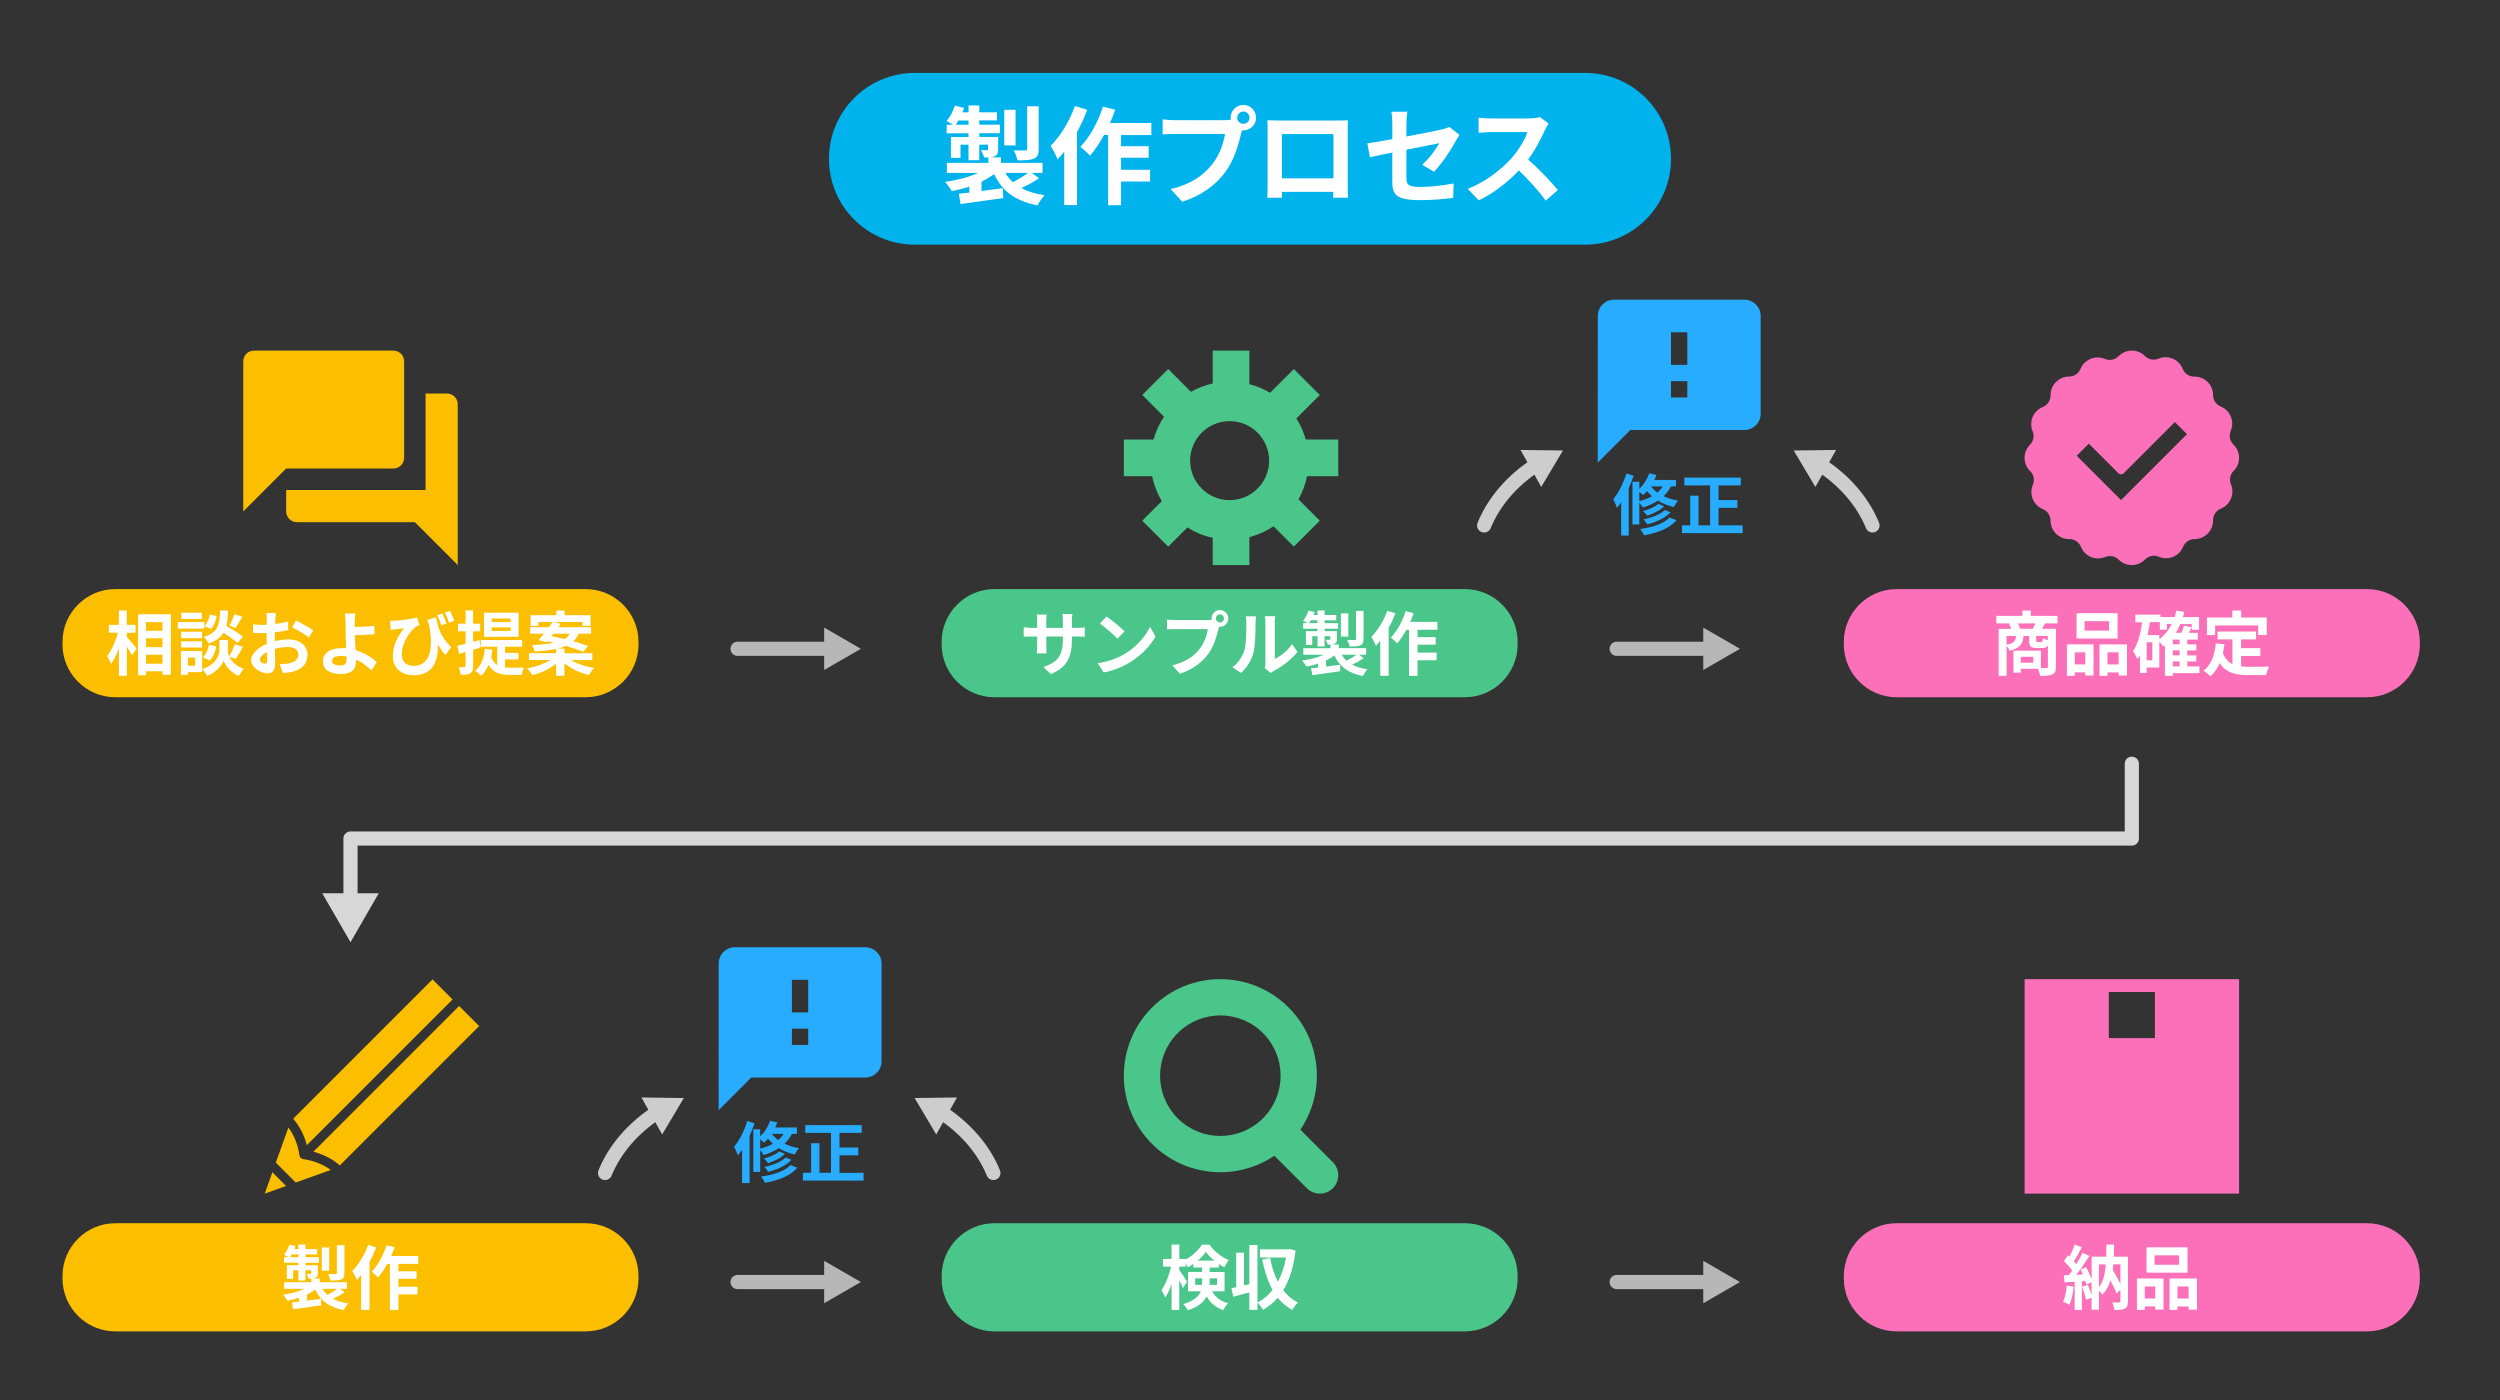
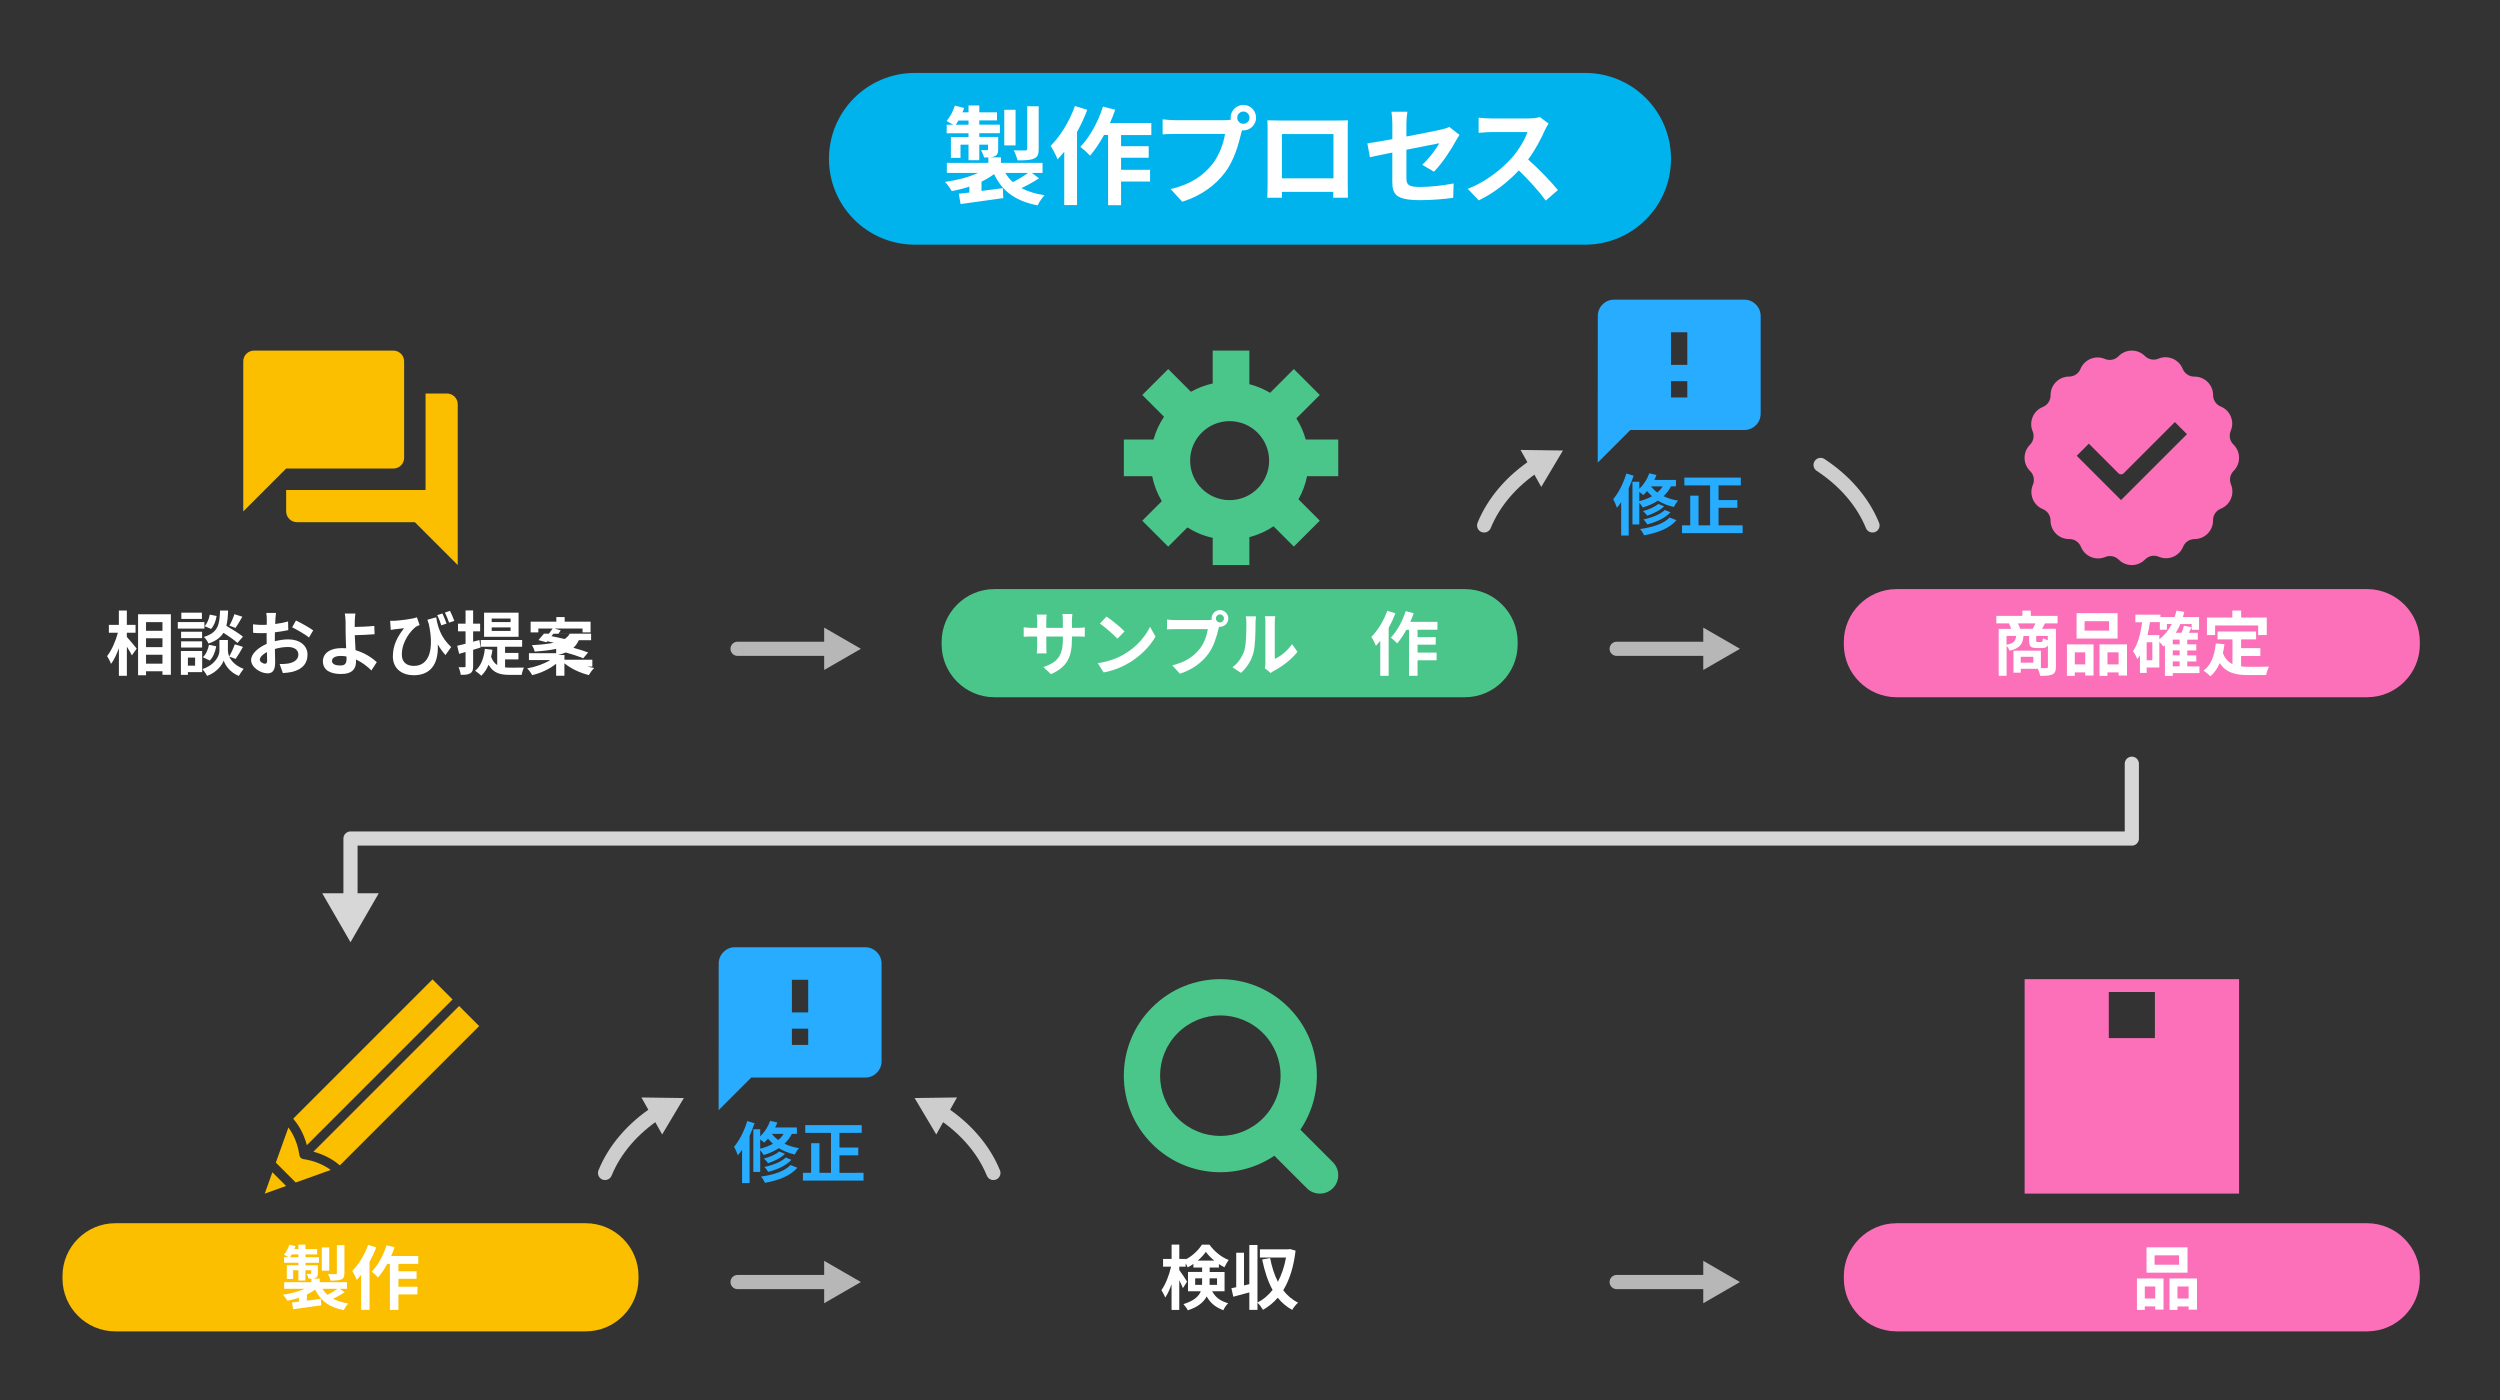
<svg xmlns="http://www.w3.org/2000/svg" version="1.1" x="0px" y="0px" viewBox="0 0 750 420" style="enable-background:new 0 0 750 420;" xml:space="preserve">
  <rect x="0" y="0" width="750" height="420" fill="#333333" stroke="none" />
  <style type="text/css">
	.st0{fill:#00B3ED;}
	.st1{fill:#FFFFFF;}
	.st2{fill:none;stroke:#B7B7B7;stroke-width:4.252;stroke-linecap:round;stroke-linejoin:round;}
	.st3{fill:#B7B7B7;}
	.st4{fill:#FBBF00;}
	.st5{fill:#4BC68A;}
	.st6{fill:#FB70B9;}
	.st7{fill:none;stroke:#D8D7D7;stroke-width:4.252;stroke-linecap:round;stroke-linejoin:round;}
	.st8{fill:#D8D7D7;}
	.st9{fill:#28ACFF;}
	.st10{fill:none;stroke:#CDCDCD;stroke-width:4.252;stroke-linecap:round;stroke-linejoin:round;}
	.st11{fill:#CDCDCD;}
</style>
  <g id="배경">
    <path class="st0" d="M475.55,73.4H274.45c-14.23,0-25.76-11.53-25.76-25.76l0,0c0-14.23,11.53-25.76,25.76-25.76h201.09   c14.23,0,25.76,11.53,25.76,25.76l0,0C501.31,61.87,489.77,73.4,475.55,73.4z" />
  </g>
  <g id="레이어_1">
    <g>
      <path class="st1" d="M311.71,53.49c-1.63,1.09-3.58,2.14-5.28,2.94c1.92,1.02,4.22,1.73,6.94,2.14c-0.74,0.74-1.63,2.11-2.08,3.04    c-6.66-1.28-10.66-4.29-13.06-9.38c-1.12,0.83-2.4,1.6-3.78,2.27v2.78c2.08-0.26,4.26-0.54,6.4-0.83l0.13,2.98    c-4.51,0.64-9.28,1.28-12.8,1.79l-0.54-3.1c0.93-0.1,2.02-0.22,3.17-0.35v-1.79c-1.7,0.58-3.49,1.02-5.28,1.34    c-0.45-0.8-1.34-2.05-2.02-2.75c3.52-0.48,7.14-1.41,9.89-2.69h-9.34v-3.01h12.45v-1.63c-0.38,0-0.8,0-1.28,0    c-0.16-0.74-0.61-1.6-0.93-2.21c0.74,0.03,1.5,0.03,1.73,0.03c0.29,0,0.38-0.1,0.38-0.35v-1.31h-2.62v4.67h-3.23v-4.67h-2.4v3.97    h-2.88v-6.27h5.28v-1.12H284v-2.56h1.95c-0.64-0.38-1.47-0.86-1.98-1.12c1.06-1.22,1.95-2.94,2.5-4.61l2.78,0.7    c-0.16,0.45-0.32,0.86-0.51,1.31h1.82v-2.05h3.23v2.05h5.31v2.43h-5.31v1.28h6.18v2.56h-6.18v1.12h5.66v3.62    c0,1.22-0.22,1.79-1.06,2.18c-0.42,0.19-0.93,0.29-1.5,0.32h3.39v1.66h12.48v3.01h-3.2L311.71,53.49z M290.56,37.43v-1.28h-3.04    c-0.26,0.45-0.51,0.9-0.8,1.28H290.56z M304.67,43.61h-3.39V32.95h3.39V43.61z M301.6,51.89c0.61,1.02,1.38,1.95,2.27,2.75    c1.5-0.77,3.26-1.82,4.54-2.75H301.6z M311.61,44.69c0,1.63-0.32,2.43-1.47,2.91c-1.12,0.48-2.69,0.51-4.9,0.51    c-0.16-0.9-0.67-2.18-1.12-3.01c1.44,0.06,2.98,0.06,3.42,0.03c0.48,0,0.61-0.13,0.61-0.54v-12.7h3.46V44.69z" />
      <path class="st1" d="M326.18,32.95c-0.83,2.24-1.89,4.51-3.07,6.66v21.92h-3.84v-16c-0.67,0.8-1.34,1.6-1.98,2.3    c-0.35-0.93-1.44-3.1-2.11-4.06c2.91-2.88,5.7-7.42,7.3-11.97L326.18,32.95z M336.32,40.5v3.36h8.29v3.46h-8.29v3.62h8.7v3.52    h-8.7v7.1h-3.9V40.5h-1.22c-1.28,2.37-2.75,4.54-4.19,6.21c-0.61-0.7-2.11-2.05-2.91-2.66c2.82-2.88,5.34-7.49,6.78-12.06    l3.68,0.93c-0.45,1.34-0.96,2.66-1.57,3.97h12.41v3.62H336.32z" />
      <path class="st1" d="M367.42,36.05c0.45,0,1.12-0.03,1.82-0.13c-0.03-0.19-0.06-0.38-0.06-0.61c0-2.11,1.73-3.84,3.84-3.84    c2.08,0,3.81,1.73,3.81,3.84c0,2.08-1.73,3.81-3.81,3.81c-0.13,0-0.29,0-0.42-0.03l-0.26,0.96c-0.74,3.14-2.11,8.1-4.8,11.65    c-2.88,3.84-7.14,7.01-12.86,8.83l-3.49-3.81c6.37-1.5,9.95-4.26,12.54-7.52c2.11-2.66,3.33-6.27,3.78-9.02h-14.91    c-1.47,0-2.98,0.06-3.81,0.13V35.8c0.93,0.13,2.75,0.26,3.81,0.26H367.42z M374.85,35.32c0-1.02-0.83-1.86-1.82-1.86    c-1.02,0-1.86,0.83-1.86,1.86c0,0.99,0.83,1.82,1.86,1.82C374.02,37.14,374.85,36.31,374.85,35.32z" />
      <path class="st1" d="M404.32,54.87c0,1.25,0.06,4.32,0.06,4.45h-4.42l0.03-1.76h-15.42l0.03,1.76h-4.42    c0.03-0.16,0.1-2.94,0.1-4.48V39.19c0-0.9,0-2.21-0.06-3.1c1.31,0.03,2.53,0.06,3.39,0.06h17.6c0.8,0,2.02,0,3.17-0.06    c-0.06,0.96-0.06,2.14-0.06,3.1V54.87z M384.58,40.21v13.28h15.46V40.21H384.58z" />
      <path class="st1" d="M426.66,49.43c2.11-1.89,4.22-4.8,5.12-6.46c-0.99,0.19-5.31,1.06-9.86,1.95v8.48c0,1.98,0.58,2.69,4.06,2.69    c3.39,0,6.94-0.45,10.11-1.06l-0.13,4.32c-2.66,0.38-6.5,0.7-9.92,0.7c-7.3,0-8.35-1.76-8.35-5.54v-8.74    c-2.85,0.58-5.38,1.09-6.72,1.41L410.21,43c1.5-0.19,4.32-0.67,7.49-1.25v-4.58c0-1.06-0.1-2.69-0.26-3.65h4.77    c-0.16,0.96-0.29,2.56-0.29,3.65v3.78c4.67-0.86,9.15-1.79,10.59-2.11c0.9-0.22,1.66-0.45,2.27-0.77l3.07,2.4    c-0.29,0.45-0.77,1.15-1.06,1.73c-1.41,2.66-4.32,7.07-6.62,9.31L426.66,49.43z" />
      <path class="st1" d="M464.58,37.08c-0.26,0.35-0.83,1.34-1.12,1.98c-1.09,2.5-2.88,5.92-5.02,8.8c3.17,2.75,7.04,6.85,8.93,9.15    l-3.65,3.17c-2.08-2.88-5.06-6.14-8.06-9.06c-3.39,3.58-7.65,6.91-12.03,8.99l-3.3-3.46c5.15-1.95,10.11-5.82,13.12-9.18    c2.11-2.4,4.06-5.57,4.77-7.84h-10.85c-1.34,0-3.1,0.19-3.78,0.22v-4.54c0.86,0.13,2.82,0.22,3.78,0.22h11.26    c1.41,0,2.69-0.19,3.33-0.42L464.58,37.08z" />
    </g>
    <g>
      <g>
        <line class="st2" x1="221.27" y1="194.64" x2="249.11" y2="194.64" />
        <g>
          <polygon class="st3" points="247.25,201 258.26,194.64 247.25,188.28     " />
        </g>
      </g>
    </g>
    <g>
      <g>
        <line class="st2" x1="485" y1="194.64" x2="512.84" y2="194.64" />
        <g>
          <polygon class="st3" points="510.98,201 521.99,194.64 510.98,188.28     " />
        </g>
      </g>
    </g>
    <g>
      <g>
        <line class="st2" x1="221.27" y1="384.61" x2="249.11" y2="384.61" />
        <g>
          <polygon class="st3" points="247.25,390.97 258.26,384.61 247.25,378.25     " />
        </g>
      </g>
    </g>
    <g>
      <g>
        <line class="st2" x1="485" y1="384.61" x2="512.84" y2="384.61" />
        <g>
          <polygon class="st3" points="510.98,390.97 521.99,384.61 510.98,378.25     " />
        </g>
      </g>
    </g>
-     <path class="st4" d="M175.73,209.17H34.57c-8.7,0-15.82-7.12-15.82-15.82v-0.8c0-8.7,7.12-15.82,15.82-15.82h141.16   c8.7,0,15.82,7.12,15.82,15.82v0.8C191.56,202.05,184.44,209.17,175.73,209.17z" />
    <path class="st5" d="M439.47,209.17H298.31c-8.7,0-15.82-7.12-15.82-15.82v-0.8c0-8.7,7.12-15.82,15.82-15.82h141.16   c8.7,0,15.82,7.12,15.82,15.82v0.8C455.29,202.05,448.17,209.17,439.47,209.17z" />
    <path class="st6" d="M710.13,209.17H568.97c-8.7,0-15.82-7.12-15.82-15.82v-0.8c0-8.7,7.12-15.82,15.82-15.82h141.16   c8.7,0,15.82,7.12,15.82,15.82v0.8C725.96,202.05,718.84,209.17,710.13,209.17z" />
    <path class="st4" d="M175.73,399.41H34.57c-8.7,0-15.82-7.12-15.82-15.82v-0.8c0-8.7,7.12-15.82,15.82-15.82h141.16   c8.7,0,15.82,7.12,15.82,15.82v0.8C191.56,392.29,184.44,399.41,175.73,399.41z" />
-     <path class="st5" d="M439.47,399.41H298.31c-8.7,0-15.82-7.12-15.82-15.82v-0.8c0-8.7,7.12-15.82,15.82-15.82h141.16   c8.7,0,15.82,7.12,15.82,15.82v0.8C455.29,392.29,448.17,399.41,439.47,399.41z" />
    <path class="st6" d="M710.13,399.41H568.97c-8.7,0-15.82-7.12-15.82-15.82v-0.8c0-8.7,7.12-15.82,15.82-15.82h141.16   c8.7,0,15.82,7.12,15.82,15.82v0.8C725.96,392.29,718.84,399.41,710.13,399.41z" />
    <g>
      <g>
        <polyline class="st7" points="639.55,229.12 639.55,251.56 105.15,251.56 105.15,270.46    " />
        <g>
          <polygon class="st8" points="96.67,267.98 105.15,282.67 113.63,267.98     " />
        </g>
      </g>
    </g>
  </g>
  <g id="텍스트">
    <g>
      <path class="st1" d="M38.06,191.08c0.73,0.8,2.52,2.96,2.94,3.49l-1.43,2.04c-0.31-0.67-0.92-1.66-1.51-2.6v8.73h-2.39v-8.29    c-0.67,1.85-1.47,3.57-2.37,4.72c-0.23-0.71-0.78-1.72-1.18-2.35c1.36-1.66,2.58-4.51,3.25-7.01h-2.71v-2.35h3v-4.3h2.39v4.3h2.62    v2.35h-2.62V191.08z M51.26,184.28v18.16h-2.52v-1.07h-4.93v1.2h-2.39v-18.29H51.26z M43.81,186.63v2.6h4.93v-2.6H43.81z     M43.81,191.48v2.67h4.93v-2.67H43.81z M48.74,199.1v-2.69h-4.93v2.69H48.74z" />
      <path class="st1" d="M61.32,188.58h-7.98v-1.97h7.98V188.58z M60.65,201.64h-4.28v0.82h-2.1v-7.16h6.38V201.64z M60.63,191.44    h-6.3v-1.91h6.3V191.44z M54.33,192.4h6.3v1.87h-6.3V192.4z M60.57,185.69h-6.17v-1.89h6.17V185.69z M56.37,197.28v2.42h2.16    v-2.42H56.37z M68.78,196.98c0.57,1.28,1.83,2.75,4.3,3.67c-0.44,0.57-1.09,1.51-1.43,2.12c-2.65-0.99-4.16-3.32-4.54-4.62    c-0.42,1.3-2.1,3.57-5,4.62c-0.25-0.57-0.92-1.53-1.36-2.04c4.01-1.41,5.08-4.16,5.08-5.56V192h2.54v3.17    c0,0.46,0.1,1.09,0.4,1.76c0.59-1.01,1.28-2.52,1.66-3.63l2.46,0.76c-0.73,1.32-1.55,2.71-2.2,3.61L68.78,196.98z M60.86,197.15    c0.92-0.8,1.55-2.27,1.83-3.7l2.18,0.44c-0.27,1.62-0.92,3.28-1.95,4.28L60.86,197.15z M71.23,192.89    c-0.88-0.84-2.6-2.04-4.2-3.04c-0.86,1.39-2.23,2.44-4.49,3.21c-0.25-0.61-0.86-1.53-1.39-1.97c4.37-1.36,4.7-3.76,4.87-7.92h2.41    c-0.06,1.74-0.19,3.25-0.52,4.58c1.72,1.01,3.84,2.31,4.98,3.25L71.23,192.89z M64.98,184.8c-0.21,1.39-0.76,2.94-1.66,3.88    l-1.95-0.84c0.78-0.76,1.34-2.16,1.57-3.46L64.98,184.8z M72.7,185.01c-0.69,1.22-1.45,2.5-2.04,3.38l-1.85-0.71    c0.55-0.92,1.2-2.39,1.51-3.42L72.7,185.01z" />
      <path class="st1" d="M82.62,185.71c-0.02,0.46-0.04,0.97-0.06,1.49c1.39-0.17,2.77-0.44,3.86-0.76l0.06,2.6    c-1.2,0.27-2.65,0.48-4.01,0.65c-0.02,0.63-0.02,1.28-0.02,1.89c0,0.25,0,0.5,0,0.78c1.43-0.36,2.88-0.55,4.03-0.55    c3.23,0,5.77,1.68,5.77,4.58c0,2.48-1.3,4.35-4.64,5.19c-0.97,0.21-1.89,0.27-2.75,0.34l-0.97-2.71c0.94,0,1.85-0.02,2.58-0.15    c1.7-0.31,3.04-1.15,3.04-2.69c0-1.43-1.26-2.27-3.09-2.27c-1.3,0-2.67,0.21-3.95,0.59c0.04,1.66,0.08,3.3,0.08,4.01    c0,2.6-0.92,3.3-2.31,3.3c-2.04,0-4.91-1.76-4.91-3.99c0-1.83,2.1-3.74,4.68-4.85c-0.02-0.5-0.02-1.01-0.02-1.49    c0-0.59,0-1.18,0-1.76c-0.4,0.02-0.78,0.04-1.11,0.04c-1.41,0-2.23-0.02-2.94-0.11l-0.04-2.54c1.24,0.15,2.14,0.17,2.9,0.17    c0.38,0,0.8-0.02,1.22-0.04c0.02-0.74,0.02-1.34,0.02-1.7c0-0.44-0.08-1.47-0.15-1.85h2.9C82.74,184.26,82.66,185.16,82.62,185.71    z M79.47,199.12c0.38,0,0.67-0.17,0.67-0.88c0-0.53-0.02-1.49-0.06-2.63c-1.28,0.69-2.14,1.55-2.14,2.29    C77.94,198.56,78.92,199.12,79.47,199.12z M93.96,189.11l-1.26,2.14c-1.01-0.86-3.76-2.44-5.06-3.06l1.15-2.04    C90.41,186.92,92.84,188.31,93.96,189.11z" />
      <path class="st1" d="M106.43,186.55c-0.02,0.48-0.02,0.99-0.02,1.53c1.68-0.02,4.14-0.11,5.88-0.31l0.08,2.5    c-1.76,0.15-4.24,0.25-5.94,0.29c0.04,1.26,0.13,2.94,0.23,4.49c2.67,0.78,4.93,2.25,6.38,3.59l-1.62,2.5    c-1.2-1.2-2.77-2.44-4.64-3.3c0.02,0.27,0.02,0.52,0.02,0.73c0,1.87-0.94,3.63-4.47,3.63c-3,0-5.46-0.99-5.46-3.84    c0-2.18,1.87-3.93,5.73-3.93c0.42,0,0.84,0.02,1.24,0.06c-0.06-1.64-0.15-3.42-0.15-4.54c0-1.28,0-2.52-0.02-3.42    c-0.04-1.03-0.1-1.93-0.23-2.46h3.17C106.51,184.7,106.45,185.73,106.43,186.55z M102.13,199.65c1.34,0,1.83-0.59,1.83-1.99    c0-0.19,0-0.44-0.02-0.73c-0.55-0.08-1.13-0.15-1.72-0.15c-1.64,0-2.62,0.57-2.62,1.47C99.59,199.27,100.66,199.65,102.13,199.65z    " />
      <path class="st1" d="M118.21,186.25c1.99-0.11,5.5-0.55,6.87-1.05l0.8,2.33c-0.31,0.13-0.73,0.27-1.07,0.46    c-1.43,1.07-4.26,4.33-4.26,8.36c0,2.46,1.6,3.42,3.61,3.42c4.62,0,6.11-4.93,4.49-12.54c-0.15-0.42-0.29-0.86-0.44-1.3l2.65-0.74    c0.42,2.65,1.28,5.96,4.49,8.92l-1.7,2.41c-0.86-0.94-1.64-2.02-2.33-3.23c0.29,4.79-1.34,9.28-7.2,9.28    c-3.38,0-6.26-1.85-6.26-5.65c0-3.4,1.41-5.96,3.36-8.46c-0.8,0.08-2.12,0.23-2.75,0.32c-0.44,0.06-0.76,0.1-1.24,0.19l-0.19-2.73    C117.39,186.27,117.81,186.27,118.21,186.25z M133.96,187.07l-1.57,0.53c-0.34-0.99-0.76-2.16-1.22-3.07l1.57-0.48    C133.12,184.91,133.67,186.21,133.96,187.07z M136.29,186.27l-1.57,0.52c-0.34-0.94-0.8-2.16-1.24-3.02l1.51-0.52    C135.45,184.11,135.98,185.43,136.29,186.27z" />
      <path class="st1" d="M141.94,194.94v4.89c0,1.15-0.19,1.76-0.82,2.14c-0.63,0.42-1.55,0.5-2.9,0.48    c-0.06-0.61-0.34-1.64-0.65-2.29c0.78,0.02,1.49,0.02,1.74,0c0.25,0,0.36-0.08,0.36-0.36v-4.2c-0.69,0.19-1.32,0.38-1.93,0.55    l-0.57-2.42c0.71-0.15,1.55-0.38,2.5-0.61v-3.72h-2.27v-2.31h2.27v-3.97h2.27v3.97h2.1v2.31h-2.1v3.11l1.89-0.5l0.34,2.25    L141.94,194.94z M151.5,200.24c0.48,0.04,0.94,0.06,1.47,0.06c0.71,0,3.32,0,4.22-0.02c-0.29,0.5-0.59,1.55-0.67,2.18h-3.65    c-2.75,0-4.87-0.5-6.3-3.04c-0.52,1.32-1.28,2.44-2.18,3.3c-0.4-0.4-1.34-1.18-1.85-1.49c1.74-1.39,2.6-3.72,2.92-6.57l2.27,0.27    c-0.1,0.76-0.23,1.47-0.4,2.12c0.46,1.22,1.07,1.97,1.83,2.46v-5.48h-4.93V192h12.41v2.02h-5.12v1.85h4.01v1.95h-4.01V200.24z     M155.57,191.04h-10.35v-7.24h10.35V191.04z M153.18,185.56h-5.67v1.05h5.67V185.56z M153.18,188.21h-5.67v1.07h5.67V188.21z" />
-       <path class="st1" d="M171.24,198.03c1.85,1.09,4.47,1.97,7.01,2.37c-0.55,0.53-1.24,1.49-1.6,2.12c-2.62-0.63-5.33-1.91-7.33-3.53    v3.74h-2.48v-3.61c-1.93,1.58-4.56,2.79-7.16,3.42c-0.34-0.61-1.01-1.53-1.53-2.02c2.52-0.44,5.14-1.37,6.93-2.5h-6.4v-2.06h8.17    v-1.3c-1.7,0.38-3.82,0.63-6.45,0.82c-0.1-0.59-0.5-1.45-0.82-1.93c2.83-0.15,4.96-0.38,6.57-0.74c-0.67-0.15-1.34-0.32-1.97-0.44    l-0.27,0.31l-2.37-0.65c0.5-0.55,1.05-1.22,1.64-1.93h-4.14v-1.95h5.63c0.4-0.55,0.8-1.07,1.13-1.55h-4.3v1.16h-2.31v-3.21h7.71    v-1.39h2.5v1.39h7.77v3.21h-2.41v-1.16h-8.44l1.91,0.57c-0.23,0.31-0.46,0.65-0.71,0.99h9.81v1.95h-3.7    c-0.38,0.88-0.9,1.64-1.62,2.27c1.7,0.48,3.25,0.96,4.43,1.41l-1.49,1.76c-1.26-0.55-3.15-1.18-5.21-1.76    c-0.67,0.29-1.45,0.55-2.35,0.76h1.95v1.43h8.36v2.06H171.24z M165.44,190.85c1.22,0.23,2.56,0.53,3.91,0.86    c0.73-0.44,1.22-0.99,1.57-1.6h-4.91L165.44,190.85z" />
+       <path class="st1" d="M171.24,198.03c1.85,1.09,4.47,1.97,7.01,2.37c-0.55,0.53-1.24,1.49-1.6,2.12c-2.62-0.63-5.33-1.91-7.33-3.53    v3.74h-2.48v-3.61c-1.93,1.58-4.56,2.79-7.16,3.42c-0.34-0.61-1.01-1.53-1.53-2.02c2.52-0.44,5.14-1.37,6.93-2.5h-6.4v-2.06h8.17    v-1.3c-1.7,0.38-3.82,0.63-6.45,0.82c-0.1-0.59-0.5-1.45-0.82-1.93c2.83-0.15,4.96-0.38,6.57-0.74c-0.67-0.15-1.34-0.32-1.97-0.44    l-0.27,0.31l-2.37-0.65c0.5-0.55,1.05-1.22,1.64-1.93h-4.14h5.63c0.4-0.55,0.8-1.07,1.13-1.55h-4.3v1.16h-2.31v-3.21h7.71    v-1.39h2.5v1.39h7.77v3.21h-2.41v-1.16h-8.44l1.91,0.57c-0.23,0.31-0.46,0.65-0.71,0.99h9.81v1.95h-3.7    c-0.38,0.88-0.9,1.64-1.62,2.27c1.7,0.48,3.25,0.96,4.43,1.41l-1.49,1.76c-1.26-0.55-3.15-1.18-5.21-1.76    c-0.67,0.29-1.45,0.55-2.35,0.76h1.95v1.43h8.36v2.06H171.24z M165.44,190.85c1.22,0.23,2.56,0.53,3.91,0.86    c0.73-0.44,1.22-0.99,1.57-1.6h-4.91L165.44,190.85z" />
    </g>
    <g>
      <path class="st1" d="M315.28,202.25l-2.25-2.12c4.05-1.41,5.84-3.21,5.84-8.38v-0.8h-4.98v2.86c0,0.92,0.06,1.78,0.08,2.2h-2.94    c0.06-0.42,0.13-1.26,0.13-2.2v-2.86h-1.78c-1.05,0-1.81,0.04-2.27,0.08v-2.86c0.36,0.06,1.22,0.19,2.27,0.19h1.78v-2.08    c0-0.61-0.06-1.26-0.13-1.89h2.98c-0.06,0.4-0.13,1.07-0.13,1.89v2.08h4.98v-2.2c0-0.84-0.06-1.53-0.13-1.95h3    c-0.06,0.42-0.15,1.11-0.15,1.95v2.2h1.55c1.11,0,1.74-0.04,2.31-0.15v2.79c-0.46-0.04-1.2-0.06-2.31-0.06h-1.55v0.69    C321.6,196.86,320.34,200.03,315.28,202.25z" />
      <path class="st1" d="M337.37,196.2c3.59-2.12,6.32-5.33,7.64-8.17l1.64,2.96c-1.6,2.83-4.39,5.73-7.77,7.77    c-2.12,1.28-4.83,2.46-7.79,2.96l-1.76-2.77C332.6,198.49,335.33,197.42,337.37,196.2z M337.37,189.42l-2.14,2.18    c-1.09-1.18-3.72-3.46-5.25-4.54l1.97-2.1C333.42,185.96,336.15,188.14,337.37,189.42z" />
      <path class="st1" d="M365.99,183.02c1.36,0,2.5,1.13,2.5,2.52c0,1.37-1.13,2.5-2.5,2.5c-0.08,0-0.19,0-0.27-0.02    c-0.06,0.23-0.1,0.44-0.17,0.63c-0.48,2.06-1.39,5.31-3.15,7.64c-1.89,2.52-4.7,4.6-8.44,5.82l-2.29-2.52    c4.16-0.97,6.53-2.79,8.23-4.93c1.39-1.74,2.18-4.12,2.46-5.92h-9.76c-0.97,0-1.97,0.04-2.5,0.08v-2.96    c0.61,0.08,1.81,0.17,2.5,0.17h9.72c0.29,0,0.76-0.02,1.2-0.08c-0.02-0.13-0.04-0.25-0.04-0.4    C363.47,184.15,364.6,183.02,365.99,183.02z M365.99,186.74c0.65,0,1.2-0.55,1.2-1.2c0-0.67-0.55-1.22-1.2-1.22    c-0.67,0-1.22,0.54-1.22,1.22C364.77,186.19,365.32,186.74,365.99,186.74z" />
      <path class="st1" d="M373.3,195.13c0.59-1.81,0.61-5.77,0.61-8.31c0-0.84-0.06-1.41-0.19-1.93h3.09    c-0.02,0.11-0.15,1.03-0.15,1.91c0,2.48-0.06,6.91-0.63,9.03c-0.63,2.37-1.95,4.43-3.74,6.03l-2.56-1.7    C371.58,198.85,372.71,196.92,373.3,195.13z M379.62,198.91v-12.24c0-0.95-0.15-1.74-0.17-1.81h3.13    c-0.02,0.06-0.15,0.88-0.15,1.83v10.98c1.7-0.74,3.78-2.39,5.19-4.43l1.62,2.31c-1.74,2.27-4.77,4.54-7.12,5.73    c-0.46,0.25-0.71,0.46-0.9,0.63l-1.76-1.45C379.54,200.07,379.62,199.48,379.62,198.91z" />
-       <path class="st1" d="M409.12,197.46c-1.07,0.71-2.35,1.41-3.46,1.93c1.26,0.67,2.77,1.13,4.56,1.41c-0.48,0.48-1.07,1.39-1.36,2    c-4.37-0.84-6.99-2.81-8.57-6.15c-0.73,0.55-1.57,1.05-2.48,1.49v1.83c1.36-0.17,2.79-0.36,4.2-0.55l0.08,1.95    c-2.96,0.42-6.09,0.84-8.4,1.18l-0.36-2.04c0.61-0.06,1.32-0.15,2.08-0.23v-1.18c-1.11,0.38-2.29,0.67-3.46,0.88    c-0.29-0.52-0.88-1.34-1.32-1.8c2.31-0.32,4.68-0.92,6.49-1.76h-6.13v-1.97h8.17v-1.07c-0.25,0-0.52,0-0.84,0    c-0.1-0.48-0.4-1.05-0.61-1.45c0.48,0.02,0.99,0.02,1.13,0.02c0.19,0,0.25-0.06,0.25-0.23v-0.86h-1.72v3.07h-2.12v-3.07h-1.57v2.6    h-1.89v-4.12h3.46v-0.73h-4.3v-1.68h1.28c-0.42-0.25-0.97-0.57-1.3-0.74c0.69-0.8,1.28-1.93,1.64-3.02l1.83,0.46    c-0.1,0.29-0.21,0.57-0.34,0.86h1.2v-1.34h2.12v1.34h3.49v1.6h-3.49v0.84h4.05v1.68h-4.05v0.73h3.72v2.37    c0,0.8-0.15,1.18-0.69,1.43c-0.27,0.13-0.61,0.19-0.99,0.21h2.23v1.09h8.19v1.97h-2.1L409.12,197.46z M395.24,186.92v-0.84h-1.99    c-0.17,0.29-0.34,0.59-0.52,0.84H395.24z M404.5,190.98h-2.23v-6.99h2.23V190.98z M402.49,196.42c0.4,0.67,0.9,1.28,1.49,1.8    c0.99-0.5,2.14-1.2,2.98-1.8H402.49z M409.06,191.69c0,1.07-0.21,1.6-0.97,1.91c-0.73,0.32-1.76,0.34-3.21,0.34    c-0.1-0.59-0.44-1.43-0.73-1.97c0.94,0.04,1.95,0.04,2.25,0.02c0.31,0,0.4-0.08,0.4-0.34v-8.36h2.27V191.69z" />
      <path class="st1" d="M418.62,183.99c-0.55,1.47-1.24,2.96-2.02,4.37v14.38h-2.52v-10.5c-0.44,0.52-0.88,1.05-1.3,1.51    c-0.23-0.61-0.94-2.04-1.39-2.67c1.91-1.89,3.74-4.87,4.79-7.85L418.62,183.99z M425.27,188.94v2.2h5.44v2.27h-5.44v2.37h5.71    v2.31h-5.71v4.66h-2.56v-13.81h-0.8c-0.84,1.55-1.81,2.98-2.75,4.07c-0.4-0.46-1.39-1.34-1.91-1.74c1.85-1.89,3.51-4.91,4.45-7.92    l2.41,0.61c-0.29,0.88-0.63,1.74-1.03,2.6h8.15v2.37H425.27z" />
    </g>
    <g>
      <path class="st1" d="M613.51,187.01c-0.34,0.61-0.65,1.18-0.92,1.64h4.18v11.38c0,1.24-0.25,1.91-1.07,2.31    c-0.82,0.38-1.99,0.42-3.63,0.42c-0.1-0.59-0.42-1.49-0.71-2.12h-5.12v1.16h-2.2v-6.59h8.23v5.21c0.73,0.02,1.39,0.02,1.64,0.02    c0.36,0,0.46-0.11,0.46-0.42v-6.45c-0.31,0.63-0.84,0.84-1.68,0.84h-1.7c-1.87,0-2.25-0.57-2.25-2.27v-1.34h-1.7    c-0.19,2.33-0.97,3.67-4.16,4.41c-0.15-0.42-0.52-1.05-0.9-1.47v8.99h-2.37v-14.07h3.74c-0.17-0.52-0.42-1.15-0.65-1.64h-3.8    v-2.27h7.81v-1.58h2.54v1.58h8.02v2.27H613.51z M601.96,193.43c2.25-0.44,2.73-1.2,2.88-2.64h-2.88V193.43z M609.83,188.65    c0.25-0.5,0.55-1.09,0.78-1.64h-5.25c0.27,0.54,0.55,1.18,0.67,1.64H609.83z M610,197.04h-3.78v1.76H610V197.04z M614.35,190.79    h-3.49v1.32c0,0.44,0.06,0.5,0.42,0.5h1.09c0.36,0,0.44-0.15,0.5-1.15c0.31,0.21,0.94,0.44,1.47,0.59V190.79z" />
      <path class="st1" d="M620.08,193.31h7.98v9.34h-2.5v-0.94h-3.13v1.05h-2.35V193.31z M622.44,195.7v3.61h3.13v-3.61H622.44z     M635.27,191.56h-12.3v-7.6h12.3V191.56z M632.72,186.36h-7.35v2.83h7.35V186.36z M638.1,193.31v9.36h-2.52v-0.96h-3.34v1.05    h-2.39v-9.45H638.1z M635.58,199.31v-3.61h-3.34v3.61H635.58z" />
      <path class="st1" d="M659.83,201.94h-8v0.82h-2.35v-9.17c-0.15,0.13-0.32,0.25-0.46,0.36c-0.23-0.31-0.76-0.94-1.22-1.43v7.73H644    v1.64h-2.02v-5.31c-0.23,0.4-0.48,0.8-0.76,1.15c-0.23-0.57-0.88-1.83-1.32-2.37c1.47-2.1,2.27-5.27,2.75-8.69h-2.04v-2.27h7.52    v0.71h4.26c0.21-0.63,0.4-1.28,0.55-1.95l2.35,0.42c-0.13,0.52-0.27,1.03-0.42,1.53h4.85v3.82h-2.21v-1.72h-3.42    c-0.38,0.94-0.84,1.81-1.34,2.62h1.7c0.29-0.71,0.59-1.49,0.74-2.12l2.27,0.48c-0.25,0.57-0.53,1.11-0.8,1.64h2.69v2.06h-3.17    v1.41h2.71v1.83h-2.71v1.49h2.71v1.81h-2.71v1.49h3.65V201.94z M645.7,192.68H644v5.4h1.7V192.68z M647.8,191.75    c1.55-1.15,2.81-2.71,3.74-4.56h-1.47v1.72h-2.12v-2.27h-2.96c-0.19,1.32-0.44,2.63-0.74,3.88h3.55V191.75z M653.89,191.88h-2.06    v1.41h2.06V191.88z M653.89,195.11h-2.06v1.49h2.06V195.11z M651.83,199.9h2.06v-1.49h-2.06V199.9z" />
      <path class="st1" d="M672.33,199.92c0.76,0.08,1.55,0.13,2.39,0.13c1.13,0,4.6,0,6-0.06c-0.36,0.61-0.76,1.81-0.88,2.54h-5.25    c-3.86,0-6.74-0.63-8.67-3.61c-0.67,1.6-1.6,2.94-2.79,3.97c-0.42-0.44-1.47-1.32-2.06-1.7c2.27-1.68,3.3-4.58,3.67-8.17l2.6,0.25    c-0.13,0.95-0.27,1.83-0.46,2.67c0.63,1.68,1.62,2.69,2.86,3.3v-7.41h-4.47v-2.37h11.55v2.37h-4.49v2.62h5.77v2.35h-5.77V199.92z     M664.54,190.51h-2.46v-5.25h7.62v-2.1h2.65v2.1h7.68v5.25h-2.58v-2.88h-12.91V190.51z" />
    </g>
    <g>
      <path class="st1" d="M103.38,387.7c-1.07,0.71-2.35,1.41-3.46,1.93c1.26,0.67,2.77,1.13,4.56,1.41c-0.48,0.48-1.07,1.39-1.36,1.99    c-4.37-0.84-6.99-2.81-8.57-6.15c-0.73,0.55-1.57,1.05-2.48,1.49v1.83c1.36-0.17,2.79-0.36,4.2-0.55l0.08,1.95    c-2.96,0.42-6.09,0.84-8.4,1.18l-0.36-2.04c0.61-0.06,1.32-0.15,2.08-0.23v-1.18c-1.11,0.38-2.29,0.67-3.46,0.88    c-0.29-0.53-0.88-1.34-1.32-1.81c2.31-0.31,4.68-0.92,6.49-1.76h-6.13v-1.97h8.17v-1.07c-0.25,0-0.52,0-0.84,0    c-0.1-0.48-0.4-1.05-0.61-1.45c0.48,0.02,0.99,0.02,1.13,0.02c0.19,0,0.25-0.06,0.25-0.23v-0.86h-1.72v3.07h-2.12v-3.07h-1.57v2.6    h-1.89v-4.12h3.46v-0.74h-4.3v-1.68h1.28c-0.42-0.25-0.97-0.57-1.3-0.73c0.69-0.8,1.28-1.93,1.64-3.02l1.83,0.46    c-0.1,0.29-0.21,0.57-0.34,0.86h1.2v-1.34h2.12v1.34h3.49v1.6h-3.49v0.84h4.05v1.68h-4.05v0.74h3.72v2.37    c0,0.8-0.15,1.18-0.69,1.43c-0.27,0.13-0.61,0.19-0.99,0.21h2.23v1.09h8.19v1.97h-2.1L103.38,387.7z M89.51,377.16v-0.84h-1.99    c-0.17,0.29-0.34,0.59-0.52,0.84H89.51z M98.77,381.21h-2.23v-6.99h2.23V381.21z M96.75,386.65c0.4,0.67,0.9,1.28,1.49,1.81    c0.99-0.5,2.14-1.2,2.98-1.81H96.75z M103.32,381.93c0,1.07-0.21,1.6-0.97,1.91c-0.73,0.31-1.76,0.34-3.21,0.34    c-0.1-0.59-0.44-1.43-0.73-1.97c0.94,0.04,1.95,0.04,2.25,0.02c0.31,0,0.4-0.08,0.4-0.34v-8.36h2.27V381.93z" />
      <path class="st1" d="M112.88,374.22c-0.55,1.47-1.24,2.96-2.02,4.37v14.38h-2.52v-10.5c-0.44,0.53-0.88,1.05-1.3,1.51    c-0.23-0.61-0.94-2.04-1.39-2.67c1.91-1.89,3.74-4.87,4.79-7.85L112.88,374.22z M119.53,379.17v2.21h5.44v2.27h-5.44v2.37h5.71    v2.31h-5.71v4.66h-2.56v-13.82h-0.8c-0.84,1.55-1.81,2.98-2.75,4.07c-0.4-0.46-1.39-1.34-1.91-1.74c1.85-1.89,3.51-4.91,4.45-7.92    l2.41,0.61c-0.29,0.88-0.63,1.74-1.03,2.6h8.15v2.37H119.53z" />
    </g>
    <g>
      <path class="st1" d="M363.64,387.38c1.22,2.18,2.79,2.98,4.81,3.61c-0.57,0.52-1.15,1.34-1.43,2.08c-2.08-0.8-3.74-1.87-5.02-4.14    c-0.88,1.68-2.56,3.17-5.65,4.16c-0.23-0.5-0.94-1.45-1.32-1.85c3.21-1.01,4.62-2.37,5.21-3.86h-3.84v-5.79h4.24v-1.34h-2.62    v-1.07c-0.57,0.4-1.13,0.74-1.72,1.03c-0.15-0.36-0.36-0.8-0.61-1.22v1.01h-1.91V381c0.57,0.74,2.04,2.98,2.35,3.51l-1.26,1.93    c-0.23-0.61-0.65-1.51-1.09-2.39v8.92h-2.31v-7.73c-0.55,1.57-1.2,3.02-1.91,4.03c-0.23-0.67-0.76-1.64-1.13-2.23    c1.22-1.66,2.35-4.56,2.9-7.05h-2.41v-2.31h2.56v-4.3h2.31v4.3h1.91v0.15c2.04-1.03,3.86-2.81,4.87-4.43h2.27    c1.45,2.02,3.59,3.78,5.77,4.6c-0.46,0.59-0.94,1.51-1.28,2.18c-0.55-0.27-1.11-0.61-1.66-0.96v1.03h-2.77v1.34h4.47v5.79H363.64z     M360.61,385.47c0.02-0.23,0.02-0.48,0.02-0.71v-1.26h-2.08v1.97H360.61z M364.29,378.19c-1.01-0.82-1.91-1.76-2.54-2.65    c-0.59,0.88-1.45,1.81-2.44,2.65H364.29z M362.88,383.5v1.32c0,0.21,0,0.44-0.02,0.65h2.25v-1.97H362.88z" />
      <path class="st1" d="M388.67,375.19c-0.57,4.91-1.83,8.84-3.7,11.88c1.2,1.58,2.67,2.86,4.47,3.72c-0.59,0.48-1.41,1.49-1.78,2.18    c-1.72-0.95-3.15-2.16-4.33-3.65c-1.28,1.47-2.75,2.69-4.43,3.63c-0.38-0.63-1.07-1.64-1.66-2.12v2.14h-2.44v-5.25    c-1.68,0.48-3.38,0.92-4.81,1.3l-0.57-2.56c0.44-0.08,0.92-0.19,1.45-0.29v-10.35h2.33v9.81l1.6-0.38v-11.74h2.44v17.26    c1.72-0.86,3.25-2.16,4.54-3.8c-1.43-2.56-2.41-5.65-3.13-9.13l2.39-0.42c0.5,2.6,1.26,5.02,2.33,7.12    c1.11-2.1,1.95-4.54,2.44-7.29h-7.83v-2.46h8.57l0.42-0.08L388.67,375.19z" />
    </g>
    <g>
-       <path class="st1" d="M622.1,386.02c-0.21,1.97-0.65,4.07-1.26,5.42c-0.44-0.27-1.36-0.71-1.91-0.9c0.61-1.24,0.94-3.11,1.11-4.87    L622.1,386.02z M638.37,390.43c0,1.13-0.19,1.76-0.9,2.14c-0.71,0.38-1.7,0.44-3.13,0.44c-0.08-0.65-0.36-1.68-0.69-2.29    c0.86,0.04,1.83,0.02,2.12,0.02c0.27,0,0.36-0.08,0.36-0.38v-3.42l-1.15,1.11c-0.4-1.05-1.09-2.5-1.83-3.91    c-0.52,1.68-1.3,3.11-2.48,4.24c-0.19-0.34-0.59-0.8-0.99-1.16v5.71h-2.2v-3.61l-1.66,0.61c-0.19-1.05-0.73-2.67-1.22-3.91    l1.76-0.55c0.42,0.95,0.84,2.08,1.11,3.04v-3.84l-1.57,0.71c-0.06-0.31-0.15-0.67-0.27-1.07l-1.07,0.08v8.59h-2.16v-8.44    l-3.04,0.19l-0.21-2.16l1.51-0.06c0.31-0.4,0.65-0.86,0.99-1.34c-0.61-0.9-1.62-2.02-2.48-2.86l1.2-1.7    c0.15,0.13,0.31,0.27,0.48,0.42c0.59-1.16,1.18-2.54,1.53-3.65l2.16,0.8c-0.76,1.43-1.6,3.04-2.35,4.22    c0.27,0.29,0.5,0.59,0.71,0.84c0.71-1.18,1.39-2.37,1.87-3.4l2.04,0.94c-1.15,1.83-2.6,3.95-3.93,5.65l2.02-0.08    c-0.23-0.52-0.48-1.05-0.73-1.51l1.66-0.69c0.65,1.16,1.3,2.58,1.66,3.72v-6.87h4.37c0.02-1.15,0.04-2.35,0.04-3.63h2.33    c-0.02,1.26-0.04,2.48-0.08,3.63h4.24V390.43z M629.68,386.15c1.32-1.72,1.85-4.03,2.06-6.84h-2.06V386.15z M634.01,379.3    c-0.06,0.57-0.1,1.13-0.19,1.66c0.82,1.37,1.68,2.9,2.31,4.22v-5.88H634.01z" />
      <path class="st1" d="M641.08,383.54h7.98v9.34h-2.5v-0.95h-3.13v1.05h-2.35V383.54z M643.44,385.94v3.61h3.13v-3.61H643.44z     M656.26,381.8h-12.3v-7.6h12.3V381.8z M653.72,376.59h-7.35v2.83h7.35V376.59z M659.1,383.54v9.37h-2.52v-0.97h-3.34v1.05h-2.39    v-9.45H659.1z M656.58,389.55v-3.61h-3.34v3.61H656.58z" />
    </g>
    <g>
      <path class="st9" d="M490.09,142.71c-0.42,1.24-0.92,2.54-1.48,3.78v14.16h-2.26v-10c-0.4,0.6-0.82,1.18-1.26,1.68    c-0.2-0.56-0.76-1.94-1.14-2.56c1.6-1.88,3.08-4.8,3.96-7.72L490.09,142.71z M501.29,145.91c-0.58,1.14-1.34,2.1-2.22,2.94    c1.24,0.6,2.7,1.08,4.36,1.34c-0.42,0.44-1,1.34-1.28,1.9c-1.84-0.4-3.44-1.08-4.76-1.9c-1.34,0.88-2.88,1.56-4.56,2.06    c-0.18-0.36-0.64-0.98-1.04-1.44v6.52h-2.06v-12.8h2.06v2.12c1.3-1.22,2.38-2.92,3-4.66l2.14,0.5c-0.18,0.5-0.4,1.02-0.64,1.5h6.5    v1.92H501.29z M491.79,150.35c1.42-0.36,2.7-0.84,3.82-1.48c-0.56-0.5-1.06-1.02-1.48-1.54c-0.36,0.44-0.76,0.84-1.16,1.2    c-0.26-0.26-0.74-0.64-1.18-0.96V150.35z M502.93,156.07c-2.08,2.44-5.62,3.78-9.7,4.52c-0.26-0.58-0.74-1.36-1.2-1.88    c3.68-0.5,7.14-1.58,8.86-3.46L502.93,156.07z M499.23,151.89c-1.24,1.26-3.22,2.2-5.08,2.8c-0.28-0.44-0.8-1-1.26-1.36    c1.7-0.44,3.62-1.26,4.6-2.16L499.23,151.89z M501.15,153.69c-1.58,1.72-4.24,2.92-6.96,3.62c-0.26-0.44-0.74-1.1-1.16-1.48    c2.5-0.52,5.1-1.52,6.42-2.84L501.15,153.69z M495.29,145.91c0.5,0.64,1.14,1.28,1.92,1.84c0.64-0.54,1.16-1.14,1.6-1.84H495.29z" />
      <path class="st9" d="M522.79,157.59v2.34h-18.18v-2.34h2.46v-8.88h2.5v8.88h3.46v-11.98h-7.72v-2.32h16.94v2.32h-6.68v4.4h5.64    v2.32h-5.64v5.26H522.79z" />
    </g>
    <g>
      <g>
        <g>
          <path class="st10" d="M445.24,157.63c2.93-7.17,8.4-13.44,15.57-18.15" />
          <g>
            <polygon class="st11" points="462.38,146.08 468.88,135.15 456.16,134.98      " />
          </g>
        </g>
      </g>
      <g>
        <g>
          <path class="st10" d="M561.75,157.63c-2.93-7.17-8.4-13.44-15.57-18.15" />
          <g>
-             <polygon class="st11" points="550.83,134.98 538.11,135.15 544.61,146.08      " />
-           </g>
+             </g>
        </g>
      </g>
    </g>
    <g>
      <path class="st9" d="M226.36,336.97c-0.42,1.24-0.92,2.54-1.48,3.78v14.16h-2.26v-10c-0.4,0.6-0.82,1.18-1.26,1.68    c-0.2-0.56-0.76-1.94-1.14-2.56c1.6-1.88,3.08-4.8,3.96-7.72L226.36,336.97z M237.56,340.17c-0.58,1.14-1.34,2.1-2.22,2.94    c1.24,0.6,2.7,1.08,4.36,1.34c-0.42,0.44-1,1.34-1.28,1.9c-1.84-0.4-3.44-1.08-4.76-1.9c-1.34,0.88-2.88,1.56-4.56,2.06    c-0.18-0.36-0.64-0.98-1.04-1.44v6.52H226v-12.8h2.06v2.12c1.3-1.22,2.38-2.92,3-4.66l2.14,0.5c-0.18,0.5-0.4,1.02-0.64,1.5h6.5    v1.92H237.56z M228.06,344.61c1.42-0.36,2.7-0.84,3.82-1.48c-0.56-0.5-1.06-1.02-1.48-1.54c-0.36,0.44-0.76,0.84-1.16,1.2    c-0.26-0.26-0.74-0.64-1.18-0.96V344.61z M239.2,350.33c-2.08,2.44-5.62,3.78-9.7,4.52c-0.26-0.58-0.74-1.36-1.2-1.88    c3.68-0.5,7.14-1.58,8.86-3.46L239.2,350.33z M235.5,346.15c-1.24,1.26-3.22,2.2-5.08,2.8c-0.28-0.44-0.8-1-1.26-1.36    c1.7-0.44,3.62-1.26,4.6-2.16L235.5,346.15z M237.42,347.95c-1.58,1.72-4.24,2.92-6.96,3.62c-0.26-0.44-0.74-1.1-1.16-1.48    c2.5-0.52,5.1-1.52,6.42-2.84L237.42,347.95z M231.56,340.17c0.5,0.64,1.14,1.28,1.92,1.84c0.64-0.54,1.16-1.14,1.6-1.84H231.56z" />
      <path class="st9" d="M259.06,351.85v2.34h-18.18v-2.34h2.46v-8.88h2.5v8.88h3.46v-11.98h-7.72v-2.32h16.94v2.32h-6.68v4.4h5.64    v2.32h-5.64v5.26H259.06z" />
    </g>
    <g>
      <g>
        <g>
          <path class="st10" d="M181.51,351.89c2.93-7.17,8.4-13.44,15.57-18.15" />
          <g>
            <polygon class="st11" points="198.65,340.34 205.15,329.41 192.43,329.24      " />
          </g>
        </g>
      </g>
      <g>
        <g>
          <path class="st10" d="M298.02,351.89c-2.93-7.17-8.4-13.44-15.57-18.15" />
          <g>
            <polygon class="st11" points="287.1,329.24 274.38,329.41 280.88,340.34      " />
          </g>
        </g>
      </g>
    </g>
    <path class="st4" d="M88.72,354.75l-5.97-5.97l3.77-10.53c1.17,1.57,2.73,4.31,3.3,8.3c0,0.01,0,0.02,0.01,0.02   c0.01,0.05,0.02,0.1,0.03,0.15c0.01,0.02,0.01,0.04,0.02,0.06c0,0,0,0.01,0,0.01c0,0.01,0.01,0.02,0.01,0.03   c0.03,0.08,0.07,0.16,0.11,0.23c0.01,0.02,0.03,0.04,0.04,0.07c0.05,0.08,0.11,0.15,0.18,0.22c0,0,0,0,0,0c0,0,0,0,0,0s0,0,0,0   c0,0,0,0,0,0c0.07,0.07,0.14,0.12,0.22,0.17c0.02,0.01,0.04,0.03,0.07,0.04c0.07,0.04,0.15,0.08,0.23,0.11   c0.01,0,0.02,0.01,0.03,0.01c0,0,0.01,0,0.01,0c0.02,0.01,0.04,0.01,0.06,0.02c0.05,0.01,0.1,0.03,0.15,0.03   c0.01,0,0.02,0,0.02,0.01c3.89,0.56,6.61,2.08,8.21,3.25L88.72,354.75z M101.96,349.61c-1.35-1.18-3.97-3.05-7.94-4.1l43.71-43.71   l6.02,6.02L101.96,349.61z M129.75,293.82l6.02,6.02l-43.71,43.71c-1.05-3.97-2.92-6.59-4.1-7.94L129.75,293.82z M81.71,351.68   l4.11,4.11l-6.4,2.3L81.71,351.68z" />
    <path class="st5" d="M345.63,302.23c-11.31,11.31-11.31,29.65,0,40.96c9.97,9.97,25.41,11.15,36.67,3.53l9.75,9.75   c2.15,2.15,5.66,2.15,7.81,0s2.15-5.66,0-7.81l-9.75-9.75c7.62-11.27,6.44-26.7-3.53-36.67   C375.28,290.92,356.94,290.92,345.63,302.23z M378.89,335.49c-7.06,7.06-18.51,7.06-25.57,0c-7.06-7.06-7.06-18.51,0-25.57   c7.06-7.06,18.51-7.06,25.57,0S385.95,328.43,378.89,335.49z" />
  </g>
  <g id="아이콘">
    <path class="st9" d="M523.3,89.9h-39.1c-2.69,0-4.86,2.2-4.86,4.89l-0.02,43.99l9.78-9.78h34.21c2.69,0,4.89-2.2,4.89-4.89V94.79   C528.19,92.1,525.99,89.9,523.3,89.9z M506.19,119.23h-4.89v-4.89h4.89V119.23z M506.19,109.46h-4.89v-9.78h4.89V109.46z" />
    <path class="st9" d="M259.57,284.17h-39.1c-2.69,0-4.86,2.2-4.86,4.89l-0.02,43.99l9.78-9.78h34.21c2.69,0,4.89-2.2,4.89-4.89   v-29.33C264.46,286.37,262.26,284.17,259.57,284.17z M242.46,313.49h-4.89v-4.89h4.89V313.49z M242.46,303.72h-4.89v-9.78h4.89   V303.72z" />
    <path class="st4" d="M134.1,118.05h-6.43V147H85.85v6.43c0,1.77,1.45,3.22,3.22,3.22h35.38l12.87,12.87v-48.25   C137.32,119.49,135.87,118.05,134.1,118.05z M121.24,137.35V108.4c0-1.77-1.45-3.22-3.22-3.22H76.2c-1.77,0-3.22,1.45-3.22,3.22   v45.03l12.87-12.87h32.17C119.79,140.56,121.24,139.12,121.24,137.35z" />
    <path class="st6" d="M670.1,133.43l-0.09-0.09c-1.06-1.06-1.38-2.64-0.81-4.03l0.05-0.12c0.56-1.37,0.56-2.88-0.01-4.24   c-0.57-1.37-1.64-2.43-3.01-2.99c-1.4-0.57-2.3-1.92-2.3-3.43c0-3.06-2.49-5.55-5.55-5.55h-0.13c-1.5,0-2.84-0.89-3.42-2.28   l-0.05-0.12c-1.18-2.82-4.43-4.16-7.26-2.98c-1.39,0.58-2.98,0.27-4.05-0.8c-2.16-2.16-5.68-2.16-7.84,0l-0.09,0.09   c-1.06,1.06-2.64,1.38-4.03,0.81l-0.12-0.05c-2.83-1.16-6.07,0.2-7.24,3.02c-0.57,1.4-1.92,2.3-3.43,2.3   c-3.06,0-5.55,2.49-5.55,5.55v0.13c0,1.5-0.89,2.84-2.28,3.42l-0.12,0.05c-2.82,1.18-4.16,4.43-2.98,7.26   c0.58,1.39,0.27,2.98-0.8,4.05c-2.16,2.16-2.16,5.68,0,7.84l0.09,0.09c1.06,1.06,1.38,2.64,0.81,4.03l-0.05,0.12   c-0.56,1.37-0.56,2.88,0.01,4.24c0.57,1.37,1.64,2.43,3.01,2.99c1.4,0.57,2.3,1.92,2.3,3.43c0,3.06,2.49,5.55,5.55,5.55h0.13   c1.5,0,2.84,0.89,3.42,2.28l0.05,0.12c1.18,2.82,4.43,4.16,7.26,2.98c1.39-0.58,2.98-0.27,4.05,0.8c1.08,1.08,2.5,1.62,3.92,1.62   c1.42,0,2.84-0.54,3.92-1.62l0.09-0.09c1.06-1.06,2.64-1.38,4.03-0.81l0.12,0.05c1.37,0.56,2.88,0.56,4.24-0.01   c1.37-0.57,2.43-1.64,2.99-3.01c0.57-1.4,1.92-2.3,3.43-2.3c3.06,0,5.55-2.49,5.55-5.55v-0.13c0-1.5,0.89-2.84,2.28-3.42l0.12-0.05   c2.82-1.18,4.16-4.43,2.98-7.26c-0.58-1.39-0.27-2.98,0.8-4.05c0,0,0,0,0,0C672.26,139.11,672.26,135.59,670.1,133.43z    M636.31,150.02l-13.29-13.29l3.63-3.63l8.9,8.9c0.41,0.41,1.13,0.41,1.53,0l15.38-15.38l3.63,3.63L636.31,150.02z" />
    <path class="st5" d="M401.48,142.85v-11h-9.76c-0.63-2.26-1.58-4.39-2.81-6.32l7.03-7.03l-7.78-7.78l-7.13,7.13   c-1.92-1.15-4.01-2.03-6.22-2.6v-10.06h-11v9.86c-2.32,0.51-4.52,1.36-6.53,2.49l-6.82-6.82l-7.78,7.78l6.52,6.52   c-1.39,2.07-2.45,4.37-3.14,6.84h-8.91v11h8.5c0.54,2.69,1.53,5.21,2.89,7.49l-5.86,5.86l7.78,7.78l5.76-5.76   c2.29,1.45,4.85,2.53,7.59,3.12v8.17h11v-8.37c2.62-0.68,5.07-1.79,7.26-3.26l6.09,6.09l7.78-7.78l-6.4-6.4   c1.2-2.14,2.09-4.47,2.58-6.95H401.48z M368.89,150.04c-6.55,0-11.85-5.31-11.85-11.85c0-6.55,5.31-11.85,11.85-11.85   c6.55,0,11.85,5.31,11.85,11.85C380.74,144.74,375.44,150.04,368.89,150.04z" />
    <g>
      <path class="st6" d="M607.39,293.75v64.33h64.33v-64.33H607.39z M646.47,311.43h-13.83v-13.83h13.83V311.43z" />
    </g>
  </g>
</svg>